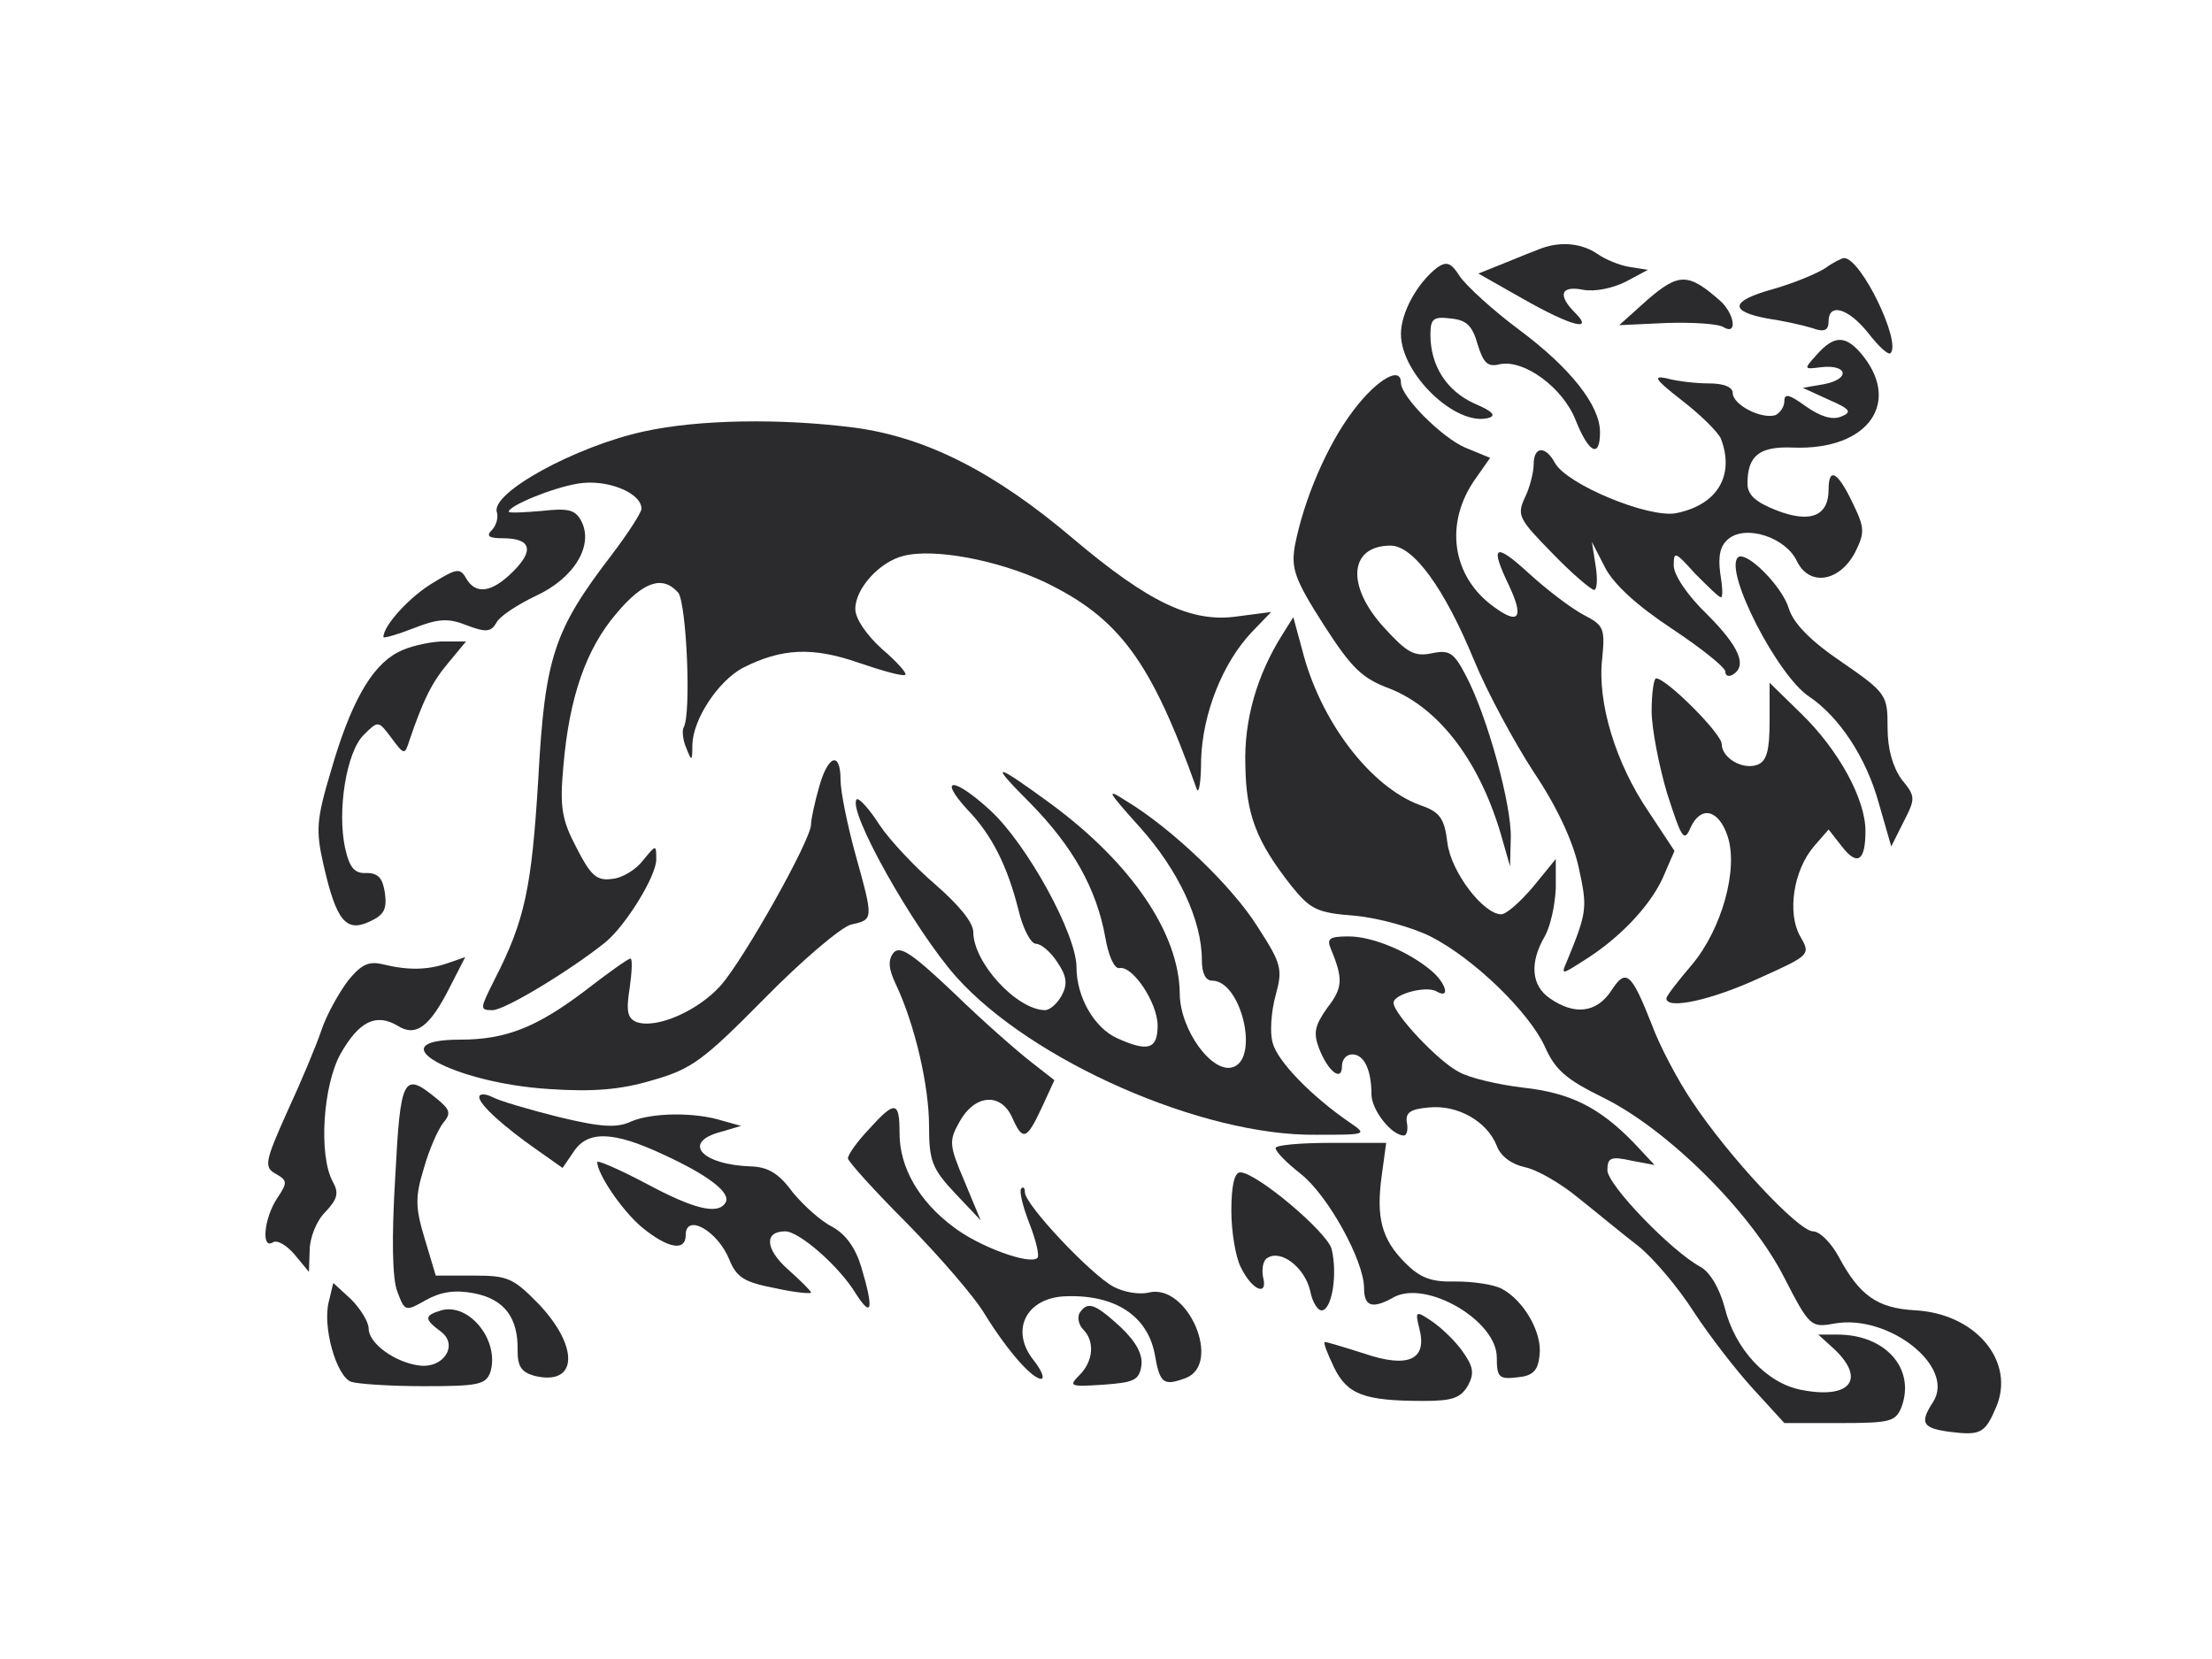
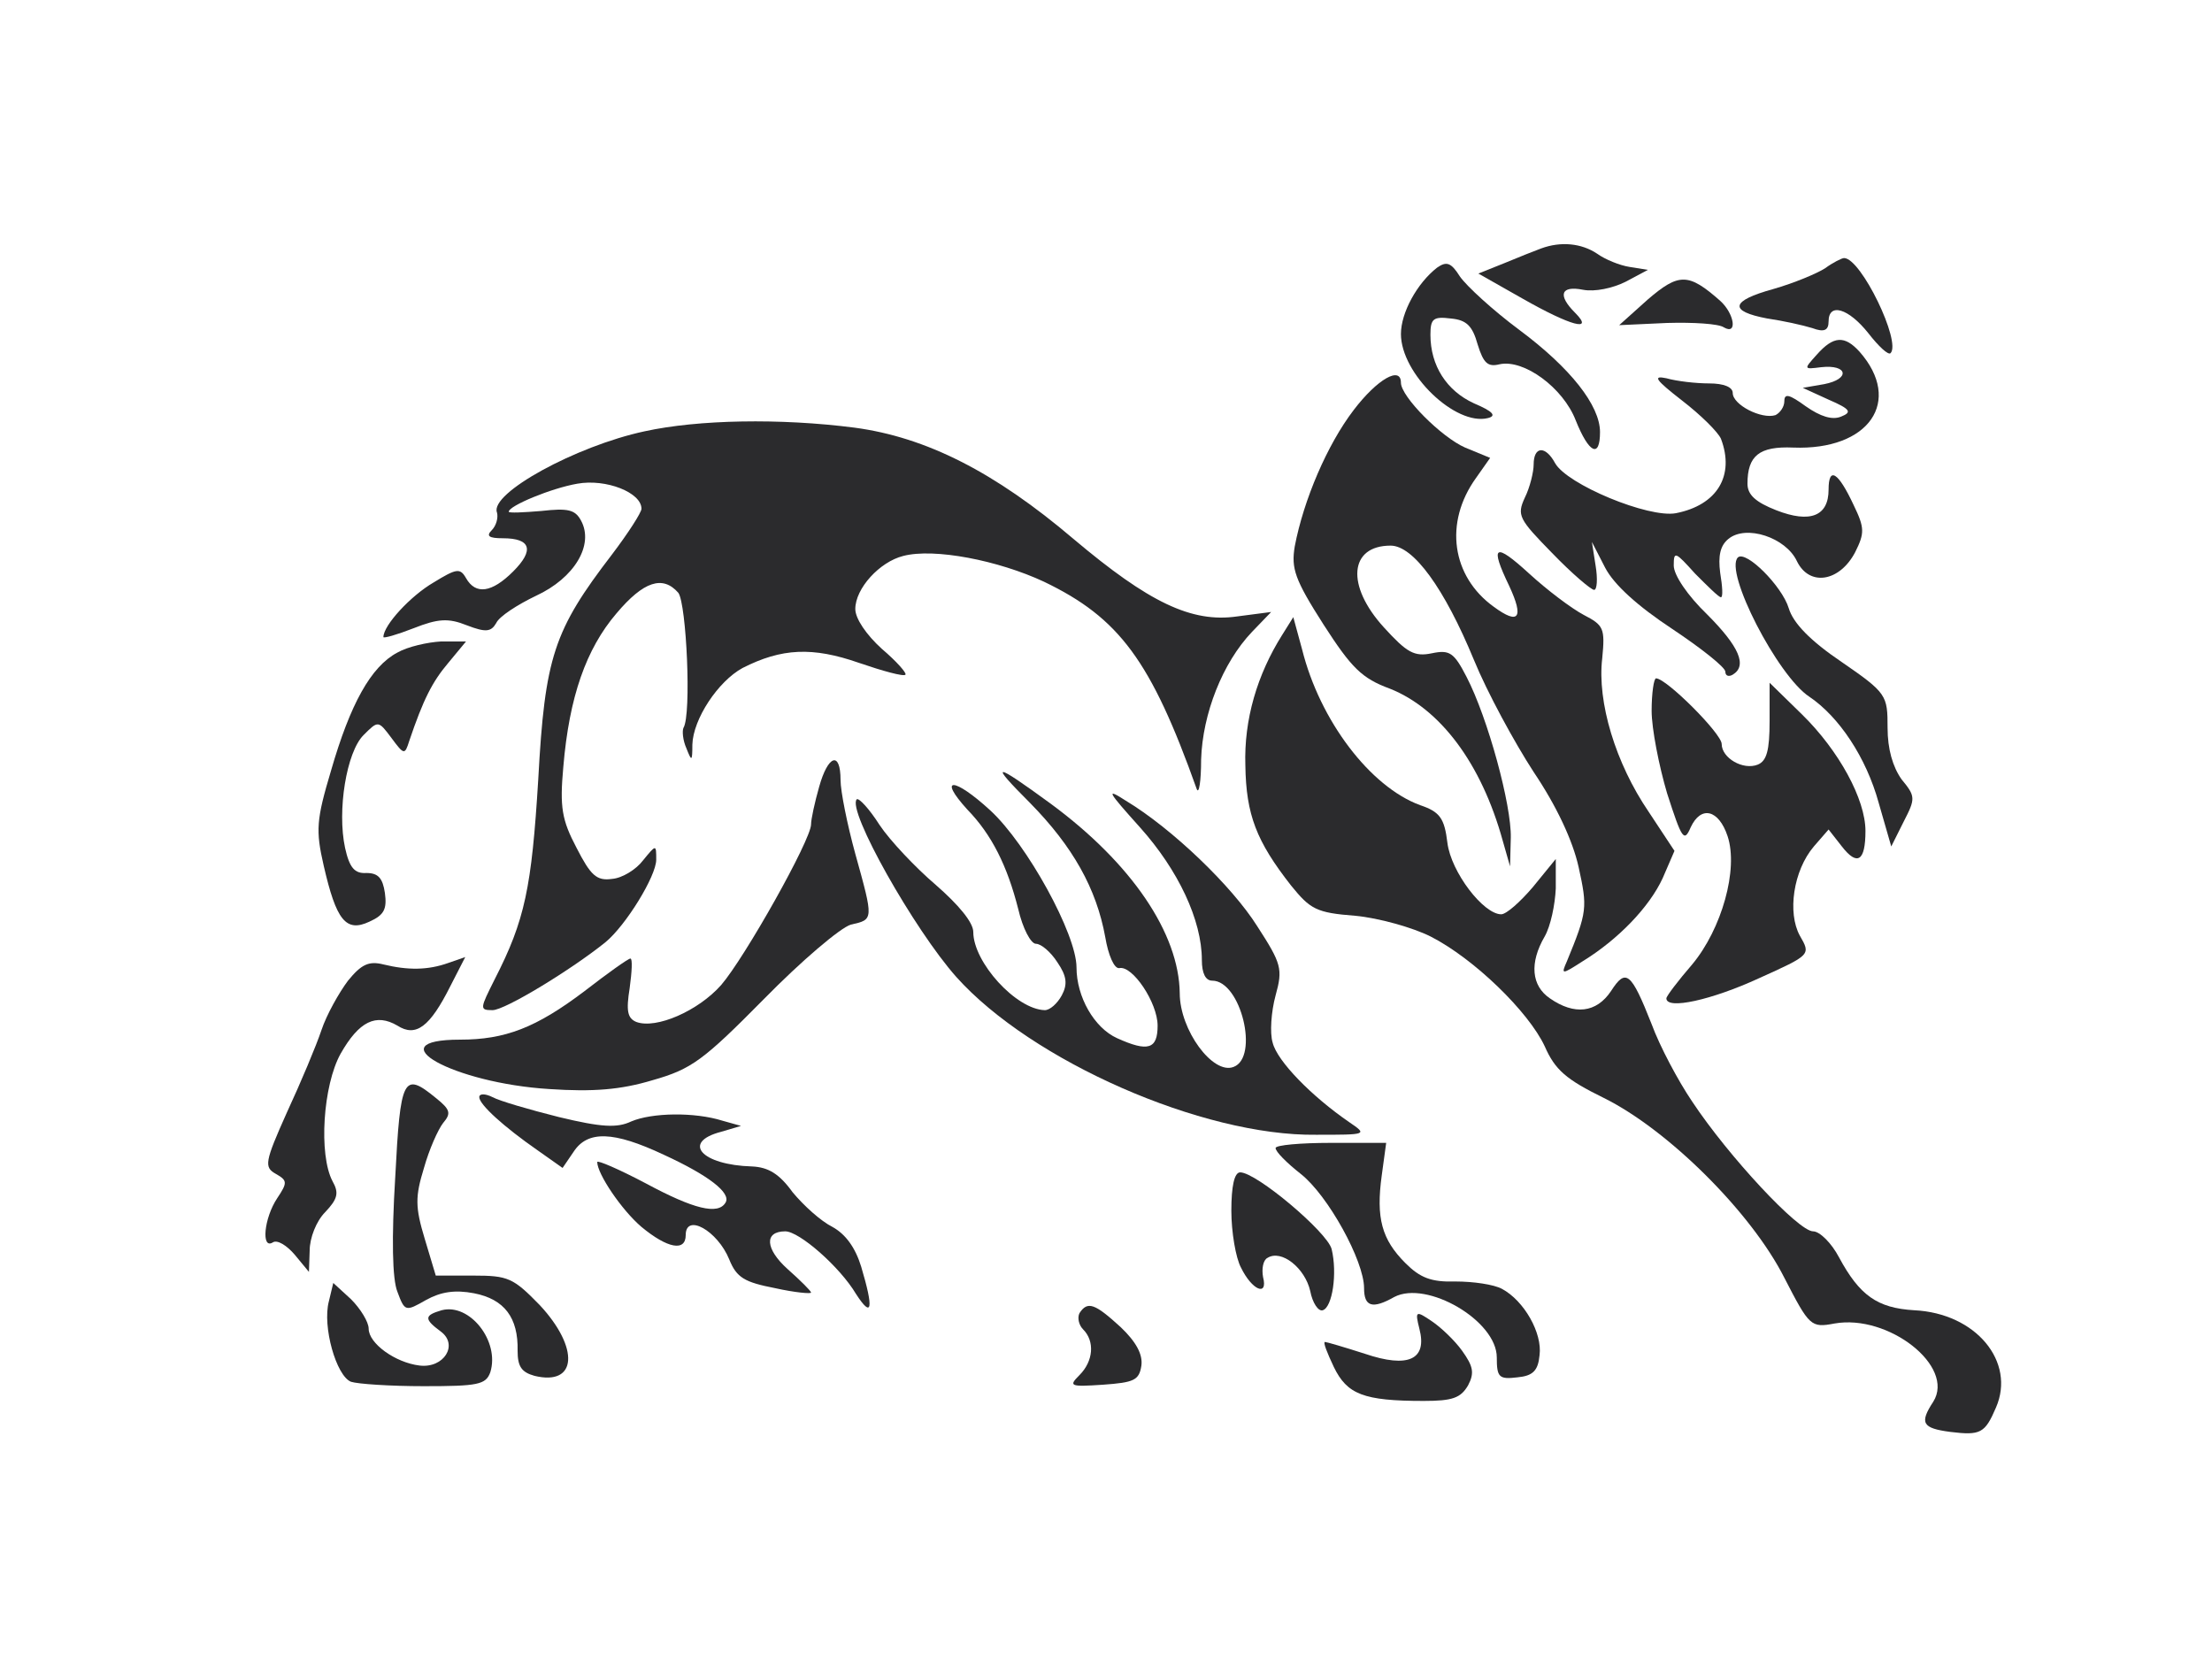
<svg xmlns="http://www.w3.org/2000/svg" version="1.0" width="300pt" height="225pt" viewBox="0 0 300 225" preserveAspectRatio="xMidYMid meet">
  <g transform="translate(0,225) scale(0.1,-0.1)" fill="#2B2B2D" stroke="none">
    <path class="node" id="node1" d="M2090 1913 c-8 -3 -31 -12 -50 -20 l-35 -14 60 -34 c65 -37 98 -46 71 -19 -24 24 -19 37 11 31 16 -3 40 2 58 11 l30 16 -25 4 c-13 2 -33 10 -44 18 -21 14 -49 17 -76 7z" />
    <path class="node" id="node2" d="M1949 1887 c-27 -21 -49 -61 -49 -90 0 -54 74 -125 118 -114 12 3 7 9 -19 20 -37 17 -59 51 -59 93 0 22 4 25 28 22 21 -2 29 -10 36 -35 8 -26 14 -31 30 -27 33 7 86 -32 103 -76 18 -45 33 -52 33 -16 0 36 -40 87 -110 139 -35 26 -71 59 -80 72 -12 19 -18 21 -31 12z" />
    <path class="node" id="node3" d="M2475 1886 c-11 -7 -42 -20 -70 -28 -58 -16 -61 -30 -8 -40 21 -3 48 -9 61 -13 16 -6 22 -3 22 9 0 26 27 18 54 -16 14 -18 27 -30 30 -27 15 15 -40 129 -63 129 -3 0 -15 -6 -26 -14z" />
    <path class="node" id="node4" d="M2235 1844 l-39 -35 65 3 c35 1 70 -1 77 -6 19 -11 14 19 -5 36 -43 38 -56 38 -98 2z" />
    <path class="node" id="node5" d="M2464 1769 c-18 -20 -18 -20 6 -17 36 4 40 -16 4 -23 l-29 -5 35 -16 c30 -13 32 -17 17 -23 -12 -5 -28 0 -48 14 -22 16 -29 18 -29 7 0 -8 -6 -16 -12 -19 -19 -6 -58 14 -58 30 0 8 -12 13 -32 13 -18 0 -44 3 -58 7 -19 4 -15 -2 21 -30 26 -20 49 -43 53 -52 19 -50 -5 -90 -61 -101 -37 -7 -148 39 -164 68 -13 24 -29 23 -29 -2 0 -10 -5 -31 -12 -45 -11 -24 -8 -29 37 -75 27 -28 53 -50 57 -50 4 0 5 15 2 33 l-5 32 18 -35 c12 -23 44 -52 91 -83 39 -26 72 -52 72 -58 0 -6 5 -7 10 -4 20 12 9 38 -35 82 -26 25 -45 53 -45 66 0 20 2 19 29 -11 17 -17 32 -32 35 -32 3 0 2 15 -1 33 -3 23 0 37 11 46 24 20 78 2 93 -30 17 -35 58 -28 79 12 13 26 13 33 -2 64 -21 45 -34 53 -34 21 0 -36 -25 -46 -71 -28 -28 11 -39 21 -39 36 0 38 16 51 62 49 103 -4 149 63 90 130 -20 22 -35 22 -58 -4z" />
    <path class="node" id="node6" d="M1836 1694 c-36 -47 -68 -122 -80 -185 -5 -30 0 -45 39 -106 38 -59 52 -73 90 -87 68 -27 124 -101 153 -206 l10 -35 1 39 c1 44 -31 162 -60 218 -17 33 -23 37 -47 32 -24 -5 -34 1 -65 35 -52 57 -47 111 9 111 31 0 73 -58 113 -155 18 -44 55 -112 81 -152 31 -46 53 -93 61 -129 12 -55 12 -60 -16 -128 -8 -18 -7 -18 21 0 49 30 91 74 109 113 l16 37 -35 53 c-45 66 -70 149 -63 208 4 41 2 45 -25 59 -17 9 -50 34 -74 56 -47 43 -54 39 -27 -17 20 -43 13 -53 -21 -28 -57 41 -68 114 -24 175 l19 27 -34 14 c-32 14 -87 69 -87 88 0 23 -32 5 -64 -37z" />
    <path class="node" id="node7" d="M874 1665 c-93 -20 -210 -84 -200 -110 2 -7 -1 -18 -7 -24 -8 -8 -4 -11 15 -11 38 0 43 -16 14 -45 -29 -29 -51 -32 -64 -9 -8 14 -13 13 -44 -6 -31 -18 -68 -58 -68 -74 0 -2 18 3 41 12 33 13 47 14 72 4 26 -10 33 -9 40 3 4 9 29 25 54 37 52 24 79 69 61 102 -8 15 -18 17 -54 13 -24 -2 -44 -3 -44 -1 0 8 58 32 93 38 39 7 87 -12 87 -34 0 -5 -18 -33 -40 -62 -79 -103 -91 -139 -100 -305 -9 -147 -18 -191 -59 -271 -20 -40 -21 -42 -3 -42 17 0 107 55 153 92 28 23 69 90 69 112 0 21 0 21 -18 -1 -9 -12 -28 -24 -42 -25 -21 -3 -29 5 -48 42 -20 38 -23 55 -18 110 8 95 31 160 72 208 37 44 63 52 84 28 11 -15 18 -165 7 -183 -2 -4 -1 -17 4 -28 7 -18 8 -18 8 5 1 35 35 86 68 104 53 27 95 29 158 7 32 -11 61 -19 63 -16 2 2 -12 18 -32 35 -21 19 -36 41 -36 54 0 28 33 64 65 72 42 11 129 -6 191 -35 102 -49 145 -107 207 -281 3 -8 6 10 6 40 2 62 29 131 69 173 l26 27 -46 -6 c-62 -9 -120 19 -222 105 -107 91 -200 138 -297 151 -101 13 -212 11 -285 -5z" />
    <path class="node" id="node8" d="M2357 1494 c-19 -19 54 -161 97 -189 40 -27 77 -82 94 -144 l17 -59 17 34 c16 31 16 34 -3 57 -12 17 -19 41 -19 70 0 44 -1 47 -62 89 -43 29 -66 53 -72 73 -9 30 -58 79 -69 69z" />
    <path class="node" id="node9" d="M1739 1389 c-34 -54 -52 -115 -50 -177 1 -67 15 -103 62 -163 26 -32 34 -37 87 -41 32 -3 78 -16 102 -28 59 -30 133 -102 155 -149 14 -32 29 -45 80 -70 87 -43 200 -155 245 -244 34 -66 36 -68 68 -62 73 13 164 -58 134 -106 -19 -29 -15 -36 23 -41 41 -5 47 -2 62 33 27 62 -27 128 -111 132 -50 3 -74 20 -102 72 -10 19 -26 35 -35 35 -20 0 -115 102 -164 176 -19 28 -44 75 -55 105 -28 71 -35 76 -55 45 -20 -30 -50 -33 -83 -10 -25 17 -28 48 -7 84 8 14 14 43 15 65 l0 40 -31 -38 c-17 -20 -36 -37 -43 -37 -24 0 -68 57 -73 97 -4 33 -10 42 -37 51 -68 25 -136 115 -160 211 l-12 44 -15 -24z" />
    <path class="node" id="node10" d="M539 1365 c-36 -19 -64 -70 -90 -160 -20 -67 -21 -81 -10 -129 17 -74 30 -91 62 -76 20 9 24 17 21 39 -3 20 -9 27 -25 27 -16 -1 -23 7 -29 34 -11 51 2 130 25 153 20 20 20 20 38 -4 17 -23 18 -23 24 -4 19 56 31 80 53 106 l24 29 -34 0 c-18 -1 -45 -7 -59 -15z" />
    <path class="node" id="node11" d="M2240 1286 c0 -24 10 -75 21 -112 20 -62 23 -67 32 -46 14 30 38 24 50 -12 15 -45 -8 -126 -48 -174 -19 -22 -35 -43 -35 -46 0 -16 62 -2 125 27 71 32 71 32 56 58 -17 31 -9 88 19 121 l20 23 18 -23 c21 -27 32 -20 32 21 0 43 -36 109 -86 158 l-44 43 0 -52 c0 -40 -4 -54 -16 -59 -20 -8 -49 9 -49 28 0 14 -75 89 -89 89 -3 0 -6 -20 -6 -44z" />
    <path class="node" id="node12" d="M1111 1183 c-6 -21 -11 -44 -11 -51 0 -21 -90 -181 -122 -218 -31 -35 -88 -60 -115 -50 -12 5 -14 15 -9 46 3 22 4 40 1 40 -3 0 -31 -20 -62 -44 -66 -50 -108 -66 -169 -66 -115 0 -9 -59 121 -67 59 -4 97 -1 140 12 53 15 69 27 151 110 51 52 104 97 118 101 31 7 31 6 6 96 -11 40 -20 85 -20 100 0 40 -17 34 -29 -9z" />
    <path class="node" id="node13" d="M1397 1161 c58 -59 90 -116 102 -182 4 -24 12 -43 19 -42 18 4 52 -47 52 -78 0 -32 -13 -36 -55 -17 -31 14 -55 56 -55 96 0 45 -67 167 -117 213 -49 45 -72 46 -31 1 33 -34 54 -76 69 -135 6 -26 17 -47 24 -47 7 0 20 -11 29 -25 13 -19 14 -30 6 -45 -6 -11 -16 -20 -23 -20 -39 1 -97 65 -97 106 0 13 -20 37 -51 64 -27 23 -62 60 -76 81 -14 22 -28 37 -31 35 -14 -14 78 -177 135 -241 102 -114 334 -216 488 -214 69 0 70 0 45 17 -51 35 -98 83 -104 108 -4 13 -2 42 4 64 10 36 8 43 -25 94 -34 54 -115 132 -178 170 -28 18 -25 13 19 -36 52 -58 84 -126 84 -180 0 -18 5 -28 14 -28 39 0 64 -104 29 -117 -28 -11 -73 50 -73 100 -1 81 -65 176 -175 257 -78 57 -84 57 -28 1z" />
-     <path class="node" id="node14" d="M1805 963 c17 -41 16 -53 -5 -80 -17 -24 -19 -34 -11 -55 12 -31 31 -46 31 -24 0 9 6 16 14 16 16 0 26 -21 26 -54 0 -21 27 -56 44 -56 4 0 6 8 4 18 -2 13 5 18 30 20 39 4 79 -19 92 -52 5 -14 20 -25 38 -29 16 -3 49 -22 73 -42 24 -19 60 -49 81 -65 20 -16 54 -56 75 -89 21 -32 57 -79 81 -105 l42 -46 76 0 c68 0 75 2 83 22 19 52 -22 98 -87 98 l-26 0 22 -20 c43 -41 21 -68 -45 -55 -47 9 -90 55 -104 112 -7 26 -20 48 -33 55 -39 21 -126 111 -126 131 0 17 5 19 32 13 l32 -6 -29 31 c-46 47 -85 67 -150 74 -33 4 -72 13 -86 21 -28 14 -89 79 -89 94 0 12 46 24 59 15 18 -10 12 11 -6 27 -31 27 -81 48 -114 48 -26 0 -30 -3 -24 -17z" />
-     <path class="node" id="node15" d="M1212 958 c-8 -10 -7 -22 3 -43 26 -55 45 -138 45 -192 0 -47 4 -58 35 -91 l35 -37 -22 53 c-21 49 -21 55 -7 80 20 37 55 41 71 8 15 -34 20 -33 41 12 l17 37 -32 25 c-18 14 -65 55 -104 93 -56 53 -73 65 -82 55z" />
    <path class="node" id="node16" d="M472 920 c-12 -16 -29 -46 -36 -67 -7 -21 -28 -71 -47 -112 -30 -67 -31 -74 -15 -83 16 -9 16 -12 2 -33 -18 -27 -22 -70 -6 -60 6 4 19 -4 30 -17 l19 -23 1 29 c0 17 9 40 21 52 17 18 19 26 10 42 -19 36 -13 130 11 173 25 44 48 55 77 38 25 -16 44 -2 72 54 l20 39 -23 -8 c-28 -10 -55 -10 -88 -2 -20 5 -30 0 -48 -22z" />
    <path class="node" id="node17" d="M536 653 c-5 -82 -4 -138 3 -155 10 -27 11 -27 39 -11 20 11 39 14 65 9 41 -8 60 -33 59 -78 0 -21 5 -29 23 -34 58 -14 61 38 7 96 -36 37 -43 40 -90 40 l-51 0 -15 50 c-13 43 -13 57 -1 96 7 25 19 52 26 61 11 13 10 18 -10 34 -44 36 -48 28 -55 -108z" />
    <path class="node" id="node18" d="M650 762 c0 -10 33 -40 79 -72 l34 -24 15 22 c19 29 54 28 122 -4 61 -28 92 -52 84 -65 -10 -17 -43 -9 -108 26 -36 19 -66 32 -66 29 0 -16 33 -65 60 -88 35 -29 60 -34 60 -11 0 30 43 6 59 -33 10 -25 21 -31 62 -39 27 -6 49 -8 49 -6 0 2 -14 16 -32 32 -30 27 -32 51 -3 51 19 0 74 -48 96 -85 22 -34 24 -20 7 37 -8 26 -21 44 -39 54 -16 8 -39 29 -54 47 -18 25 -33 34 -55 35 -69 2 -96 33 -42 47 l27 8 -25 7 c-38 12 -96 11 -124 -1 -19 -9 -40 -8 -98 6 -40 10 -81 22 -90 27 -10 5 -18 5 -18 0z" />
-     <path class="node" id="node19" d="M1178 718 c-16 -17 -28 -34 -28 -39 0 -4 36 -44 80 -88 44 -45 92 -100 106 -124 31 -50 64 -87 76 -87 5 0 1 11 -10 25 -33 41 -10 86 45 87 66 2 109 -27 119 -78 7 -41 12 -44 42 -33 50 19 3 129 -50 116 -12 -3 -33 0 -48 8 -30 16 -120 111 -120 128 0 6 -2 8 -5 5 -3 -3 2 -24 11 -47 9 -23 14 -44 11 -47 -10 -10 -79 15 -114 42 -47 35 -73 81 -73 127 0 44 -6 45 -42 5z" />
    <path class="node" id="node20" d="M1730 693 c0 -5 15 -20 34 -35 37 -29 86 -118 86 -155 0 -25 11 -29 41 -12 44 23 139 -32 139 -82 0 -27 3 -30 28 -27 21 2 28 9 30 30 4 30 -21 74 -51 90 -11 6 -39 10 -63 10 -33 -1 -48 5 -68 25 -32 32 -40 61 -32 119 l6 44 -75 0 c-41 0 -75 -3 -75 -7z" />
    <path class="node" id="node21" d="M1670 608 c0 -29 6 -64 13 -77 15 -31 37 -40 30 -13 -2 11 0 23 6 26 19 12 51 -14 58 -45 3 -16 11 -28 17 -26 13 4 20 50 12 83 -6 23 -102 104 -124 104 -8 0 -12 -19 -12 -52z" />
    <path class="node" id="node22" d="M446 485 c-9 -34 10 -101 30 -109 9 -3 53 -6 99 -6 73 0 84 2 90 19 13 42 -28 94 -66 84 -24 -7 -24 -12 -1 -29 24 -18 4 -50 -29 -46 -33 4 -69 30 -69 50 0 9 -11 27 -24 40 l-24 22 -6 -25z" />
    <path class="node" id="node23" d="M1464 469 c-3 -6 -1 -16 5 -22 16 -16 14 -43 -5 -62 -15 -15 -13 -16 32 -13 42 3 49 6 52 26 2 15 -7 32 -28 52 -35 32 -45 36 -56 19z" />
    <path class="node" id="node24" d="M1925 448 c11 -42 -15 -54 -74 -34 -28 9 -52 16 -54 16 -3 0 3 -15 12 -34 18 -37 40 -46 122 -46 39 0 50 4 60 21 9 17 7 26 -8 47 -10 14 -29 32 -41 40 -22 15 -23 14 -17 -10z" />
  </g>
  <g transform="translate(0,225) scale(0.1,-0.1)" fill="#E9776E" stroke="none">

</g>
</svg>